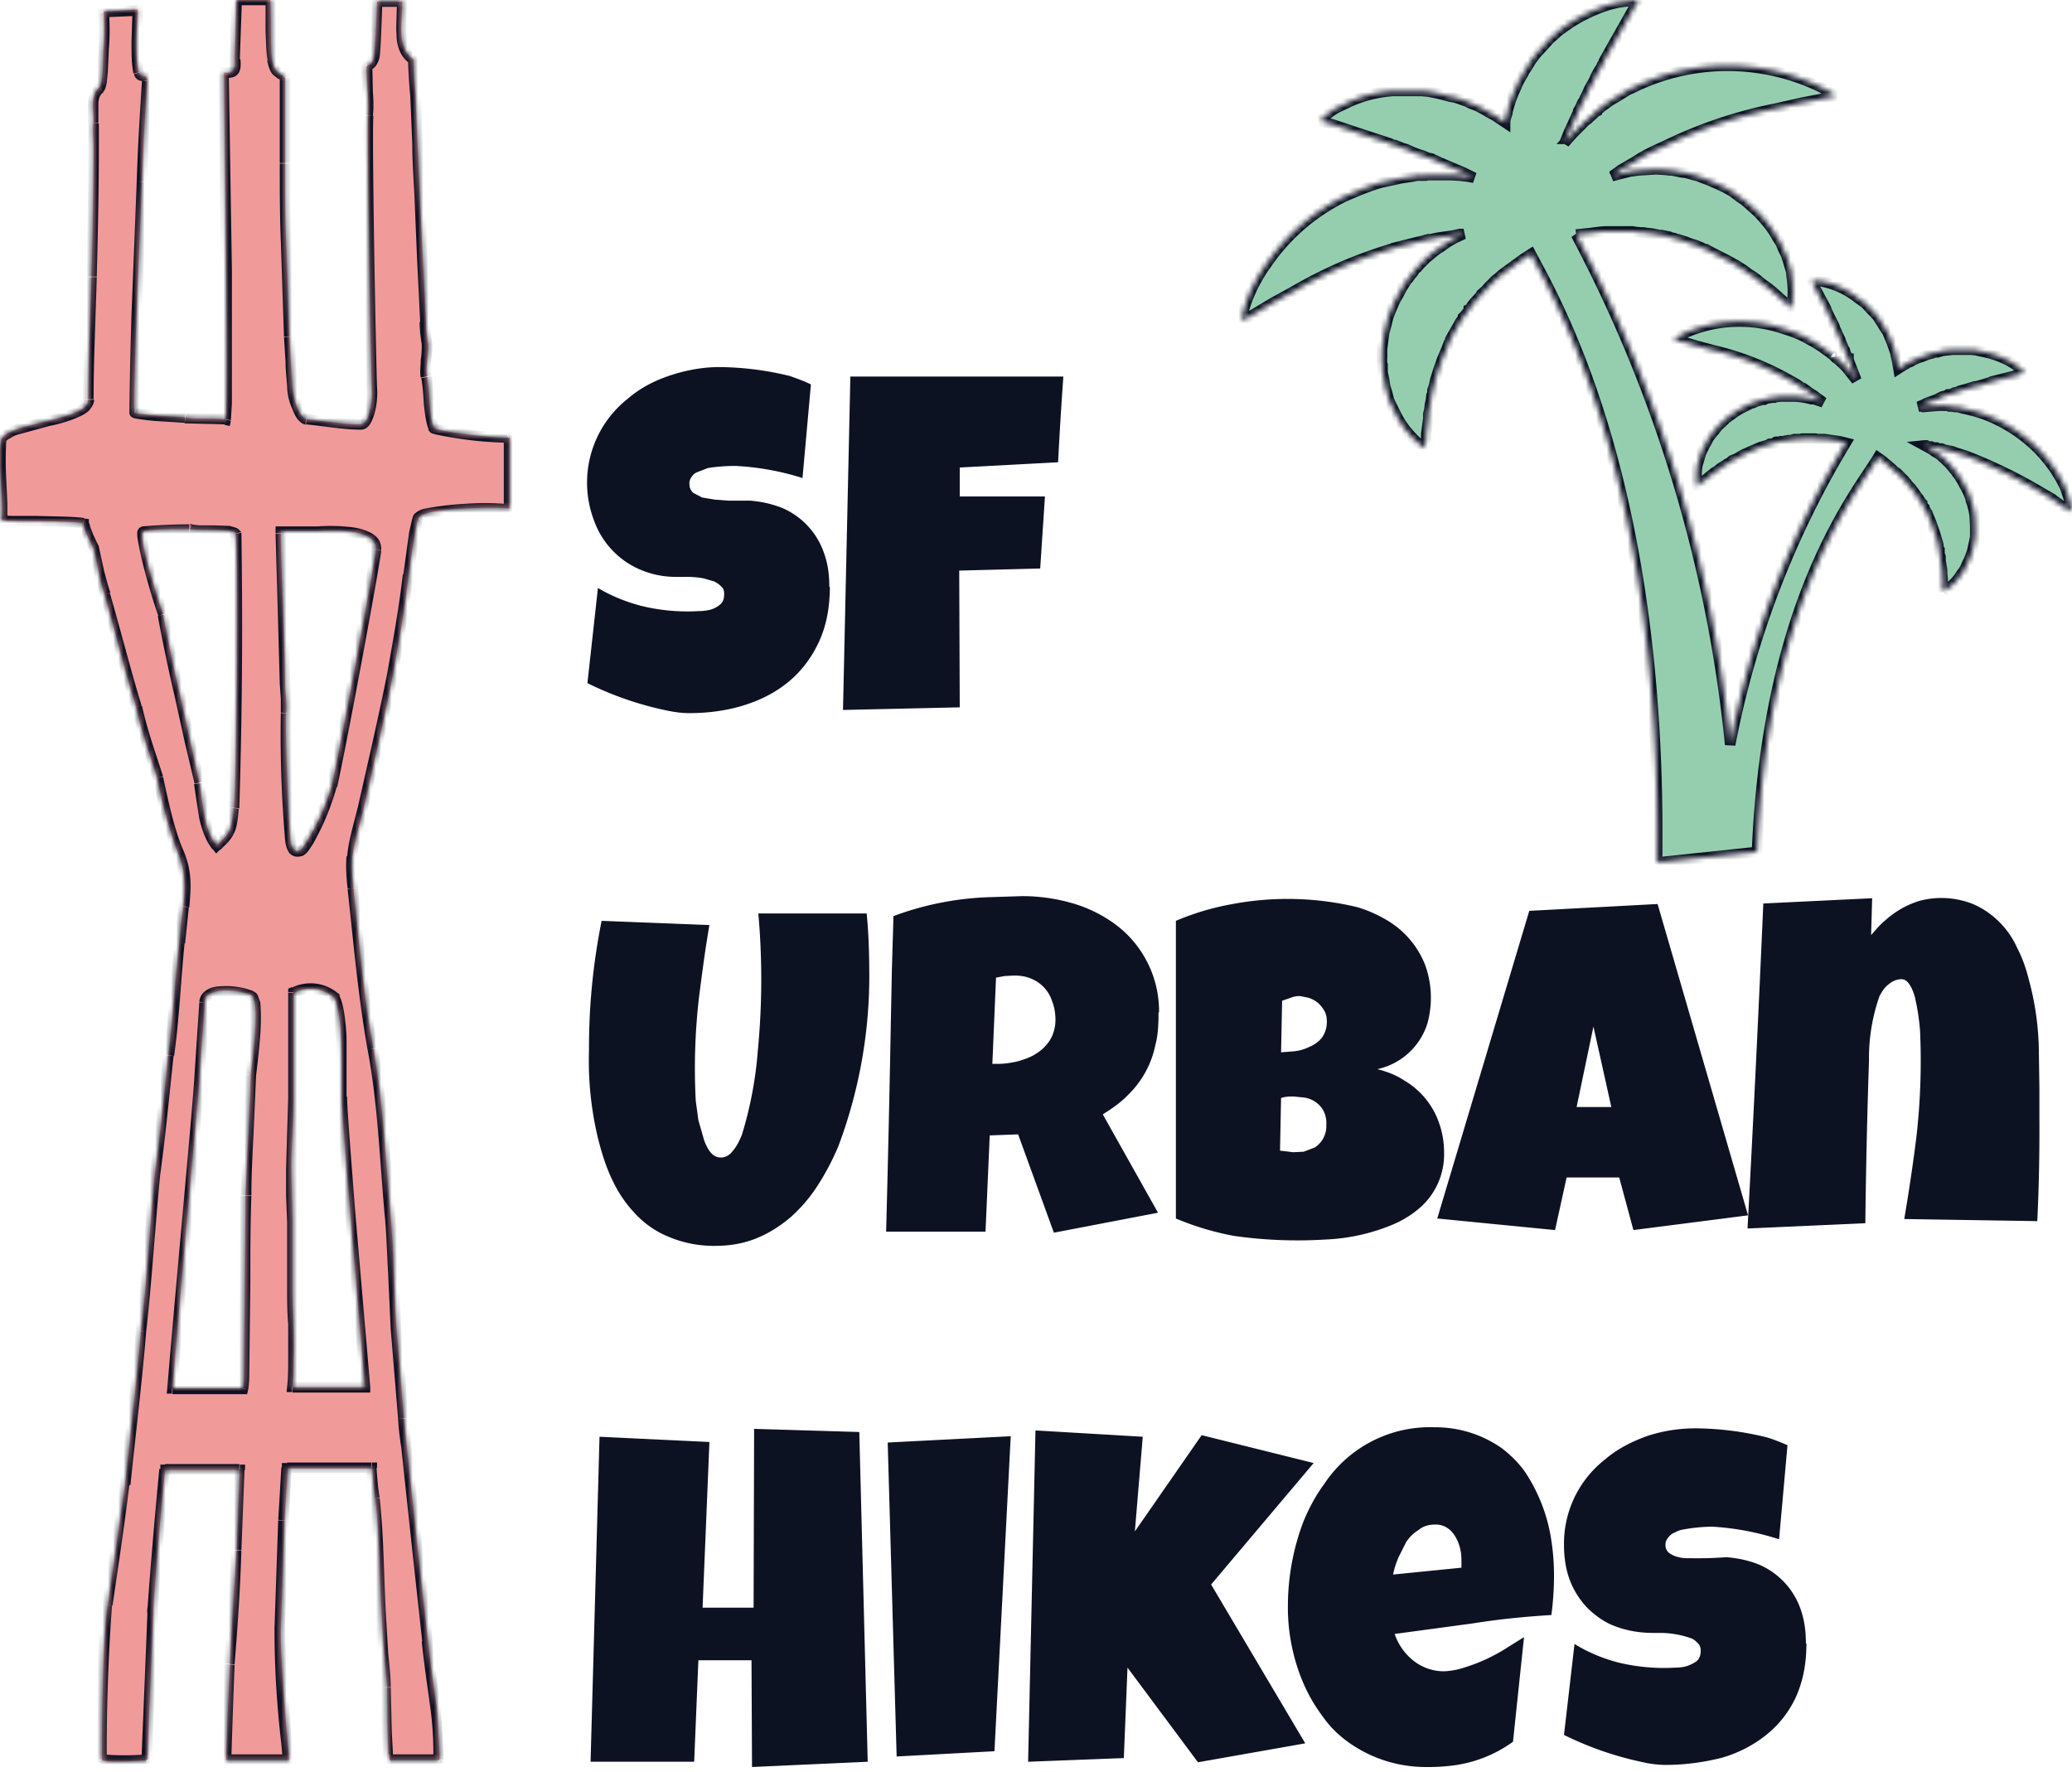
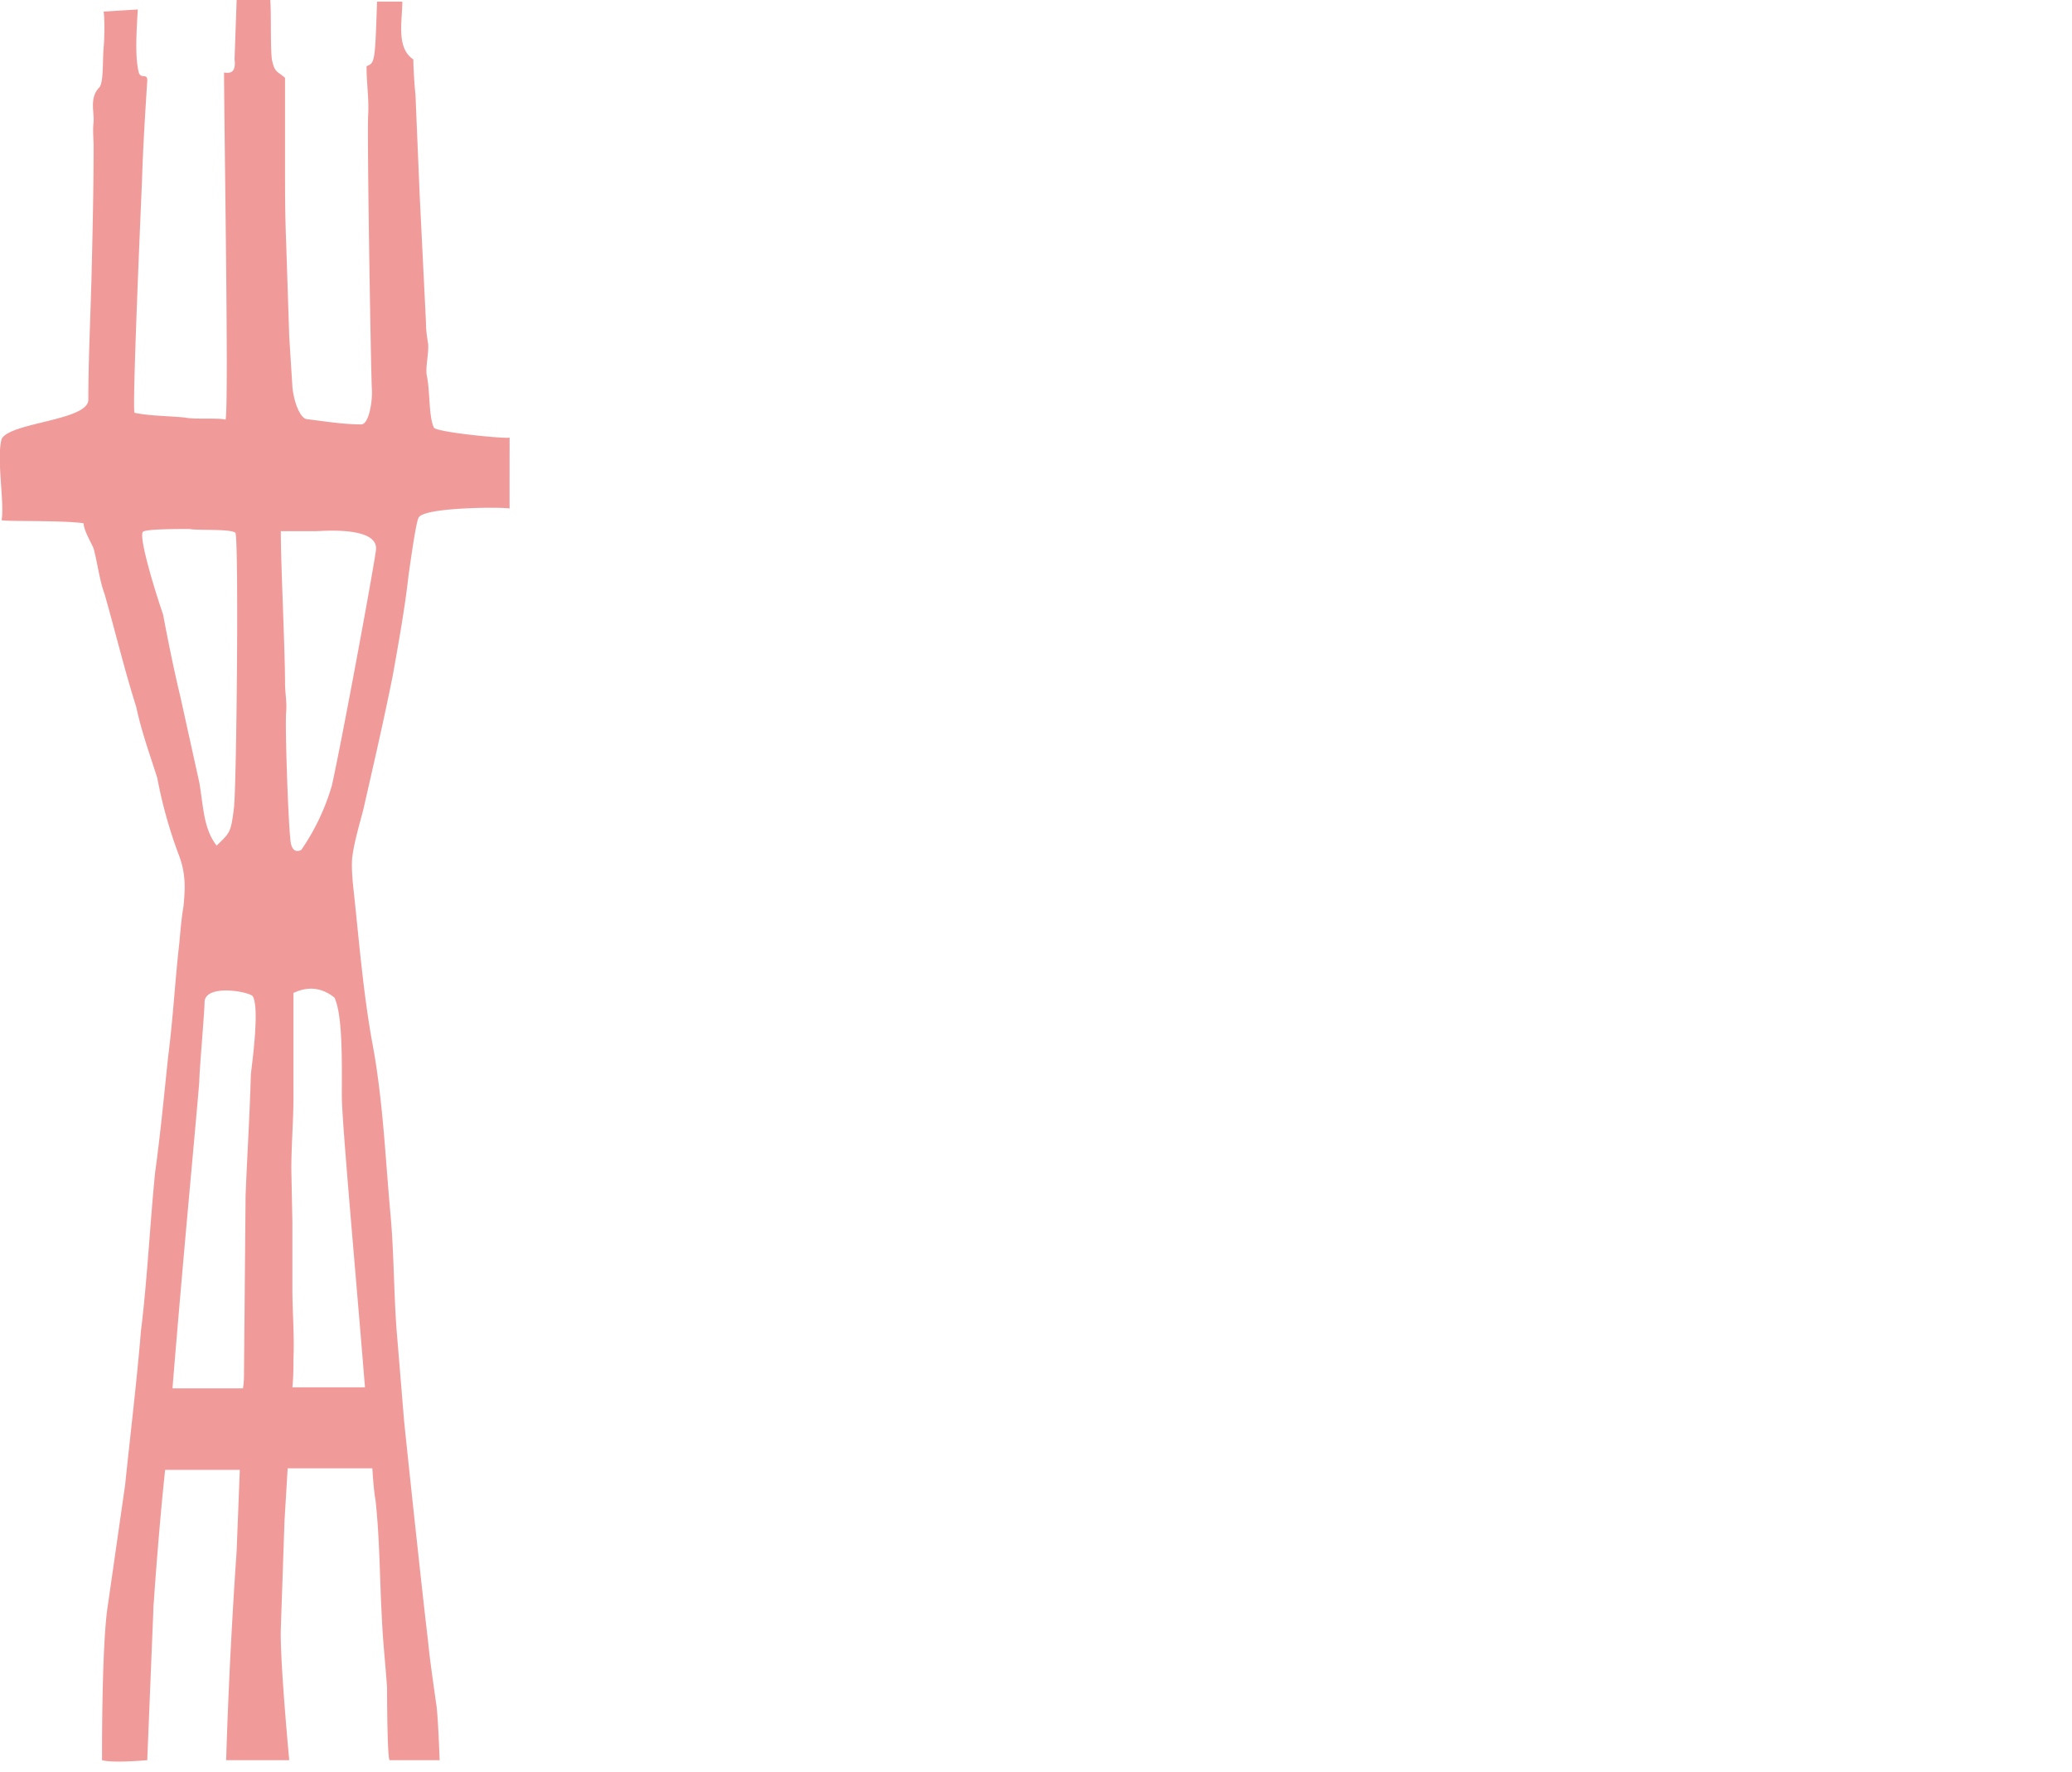
<svg xmlns="http://www.w3.org/2000/svg" width="394" height="337" fill="none">
-   <path d="M157.8 111.6c0 4-.7 7.5-2.1 10.5-1.4 3-3.3 5.5-5.7 7.5-2.4 2-5.3 3.5-8.5 4.5s-6.7 1.5-10.4 1.5c-1.5 0-3-.2-4.8-.6a62.6 62.6 0 0 1-14.6-5.1l2-18.1c2.5 1.5 5.2 2.6 8.2 3.4a37 37 0 0 0 11 1 9 9 0 0 0 2.3-.3 5 5 0 0 0 1.8-1c.5-.5.7-1 .7-2 0-.5-.1-1-.5-1.3-.3-.4-.8-.7-1.3-1l-2-.6a17.6 17.6 0 0 0-3.9-.3h-1.4c-2.5 0-4.8-.5-6.9-1.4a16 16 0 0 1-8.7-9.2 20.3 20.3 0 0 1 6.4-23.3c2.3-2 5-3.4 8-4.4 3-1 6.2-1.6 9.4-1.6a57.9 57.9 0 0 1 13.4 1.7c1.4.5 2.8 1 4 1.6l-1.6 17.8a50.5 50.5 0 0 0-12.7-2.3 32.9 32.9 0 0 0-5.3.4l-1.8.7c-.6.2-1 .5-1.3 1a2 2 0 0 0-.4 1.4c0 .6.2 1.1.7 1.6l1.7.9 2.4.4 2.6.2h4.2c2.3.2 4.4.7 6.3 1.5a14.4 14.4 0 0 1 7.7 8.5c.7 1.9 1 4 1 6.4Zm44.4-40a843.6 843.6 0 0 0-1 16.3l-18.7 1v5.5h16.2l-.9 13.7-15.4.4.1 26-22.2.5 1.4-63.4h40.5ZM165.3 186a92 92 0 0 1-5.9 32 48.3 48.3 0 0 1-3.9 7.4 29 29 0 0 1-5.1 6c-2 1.7-4 3-6.4 4-2.4 1-5 1.5-8 1.5a22 22 0 0 1-8.8-1.7c-2.5-1-4.6-2.5-6.4-4.4a24 24 0 0 1-4.4-6.5c-1.2-2.5-2-5.1-2.7-7.9a63.3 63.3 0 0 1-1.7-16.8 122 122 0 0 1 2.4-24.5l20.5.8c-.8 4.6-1.4 9.2-2 13.9a117 117 0 0 0-.6 19.5l.5 3.7 1 3.5c.3 1 .8 2 1.3 2.6.6.7 1.2 1 2 1s1.6-.4 2.2-1.2c.7-.8 1.3-1.9 1.8-3.2a73.3 73.3 0 0 0 3-15.9 140.7 140.7 0 0 0 .1-26.1h20.6c.4 4 .5 8.1.5 12.3Zm55 6.5c0 2.3-.1 4.4-.6 6.2a18.2 18.2 0 0 1-5.1 9.4c-1.3 1.4-3 2.6-4.9 3.8l10.5 18.7-19.8 3.8-6.8-18.7-5.4.2-.8 18.3h-18.9a4770.5 4770.5 0 0 0 .9-40l.2-10 .3-10a57.4 57.4 0 0 1 18.2-3.6l6.3-.2c3.4 0 6.6.5 9.7 1.4a26 26 0 0 1 8.3 4.2 20.6 20.6 0 0 1 8 16.5Zm-19.6 1.4c0-1.2-.2-2.4-.6-3.4a6.9 6.9 0 0 0-4-4.4c-.9-.4-2-.6-3.3-.6l-1.8.1-1.6.3-.7 16.4h1c1.3 0 2.6-.2 3.9-.5 1.3-.4 2.5-.8 3.5-1.5a8 8 0 0 0 2.6-2.6c.6-1 1-2.3 1-3.8Zm73.9 25.3a13.5 13.5 0 0 1-5 10.8 19.6 19.6 0 0 1-5.1 3 37.2 37.2 0 0 1-12.5 2.7 85.6 85.6 0 0 1-17.4-.7 53.7 53.7 0 0 1-11-3.3v-56.6a49.5 49.5 0 0 1 10.8-3.2 56.8 56.8 0 0 1 23.7.6c2 .6 3.8 1.4 5.5 2.4a17.1 17.1 0 0 1 7.4 8.6 18.3 18.3 0 0 1 .4 11.2 12.8 12.8 0 0 1-9.5 8.6c2 .5 3.7 1.2 5.2 2.2a15 15 0 0 1 6.6 8.2c.6 1.7.9 3.6.9 5.5Zm-22.3-25c0-.9-.2-1.6-.6-2.2a5 5 0 0 0-3-2.3l-1.5-.3c-.6 0-1.2.1-1.7.3l-1.7.6-.2 9.8 2.5-.2c1-.1 2-.4 2.8-.8 1-.4 1.8-1 2.4-1.7a5 5 0 0 0 1-3.2Zm-6.3 14.3c-.8 0-1.6 0-2.4.3l-.2 10a95.9 95.9 0 0 1 2.5.3l2-.1 2.1-.8a4.8 4.8 0 0 0 2.2-4.3 5 5 0 0 0-.6-2.8 5 5 0 0 0-3.6-2.4l-2-.2Zm86.4 22.6-21.8 2.8-2.7-10h-10l-2.2 10-22.4-2.2 17.5-58.5 24.4-1.3 17.2 59.2Zm-26-20.6-3.4-15.3-3.2 15.3h6.6Zm81.4 2.1a364 364 0 0 1-.4 19.6l-25.3-.4a359 359 0 0 0 2.3-15.5 127 127 0 0 0 .7-20.4 43.3 43.3 0 0 0-1-6.4c-.3-1-.6-1.7-1-2.3-.4-.6-.9-1-1.5-1-1 0-1.8.4-2.5 1-.7.5-1.2 1.3-1.7 2.2a35.4 35.4 0 0 0-2 12.2 1408 1408 0 0 0-.7 31l-22.4 1a6050 6050 0 0 0 3-61.8l20.7-1-.2 7c.9-1 1.7-2 2.7-2.8a17.2 17.2 0 0 1 6.5-3.7 16.2 16.2 0 0 1 10.4.7 16.4 16.4 0 0 1 8.2 8.3c1 1.9 1.7 4 2.2 6a54 54 0 0 1 1.9 13.8l.1 6.7v5.8ZM165 335l-22 1-.1-20.3h-10.1L132 335h-19.7l1.7-61.8 20.9 1-1.3 31.5h9.7l.1-34 20 .6L165 335Zm27.2-62-3.1 60-18.6 1-1.7-59.7 23.4-1.2Zm57.6 5.2-19.5 23.1 17.9 30.2-20.4 3.6-13.4-18-.7 17.2-18.2.7 1.4-63 20.4 1.2-1.5 18 12.7-18.3 21.3 5.3Zm45.7 21.3a56 56 0 0 1-.5 7.6c-5 .3-10 .8-15 1.6l-14.8 2a11 11 0 0 0 3.6 5.1 9.3 9.3 0 0 0 5.8 2 14 14 0 0 0 3.8-.7 33 33 0 0 0 8.2-3.8l3.2-2-2.1 19.9a24.8 24.8 0 0 1-12.2 4.6 36 36 0 0 1-4.3.2 25.3 25.3 0 0 1-14.5-4.5c-2-1.4-3.7-3-5.1-5-1.5-2-2.7-4-3.7-6.3a36.6 36.6 0 0 1-3-15 45.4 45.4 0 0 1 3-16c1.1-2.6 2.4-5 3.9-7a24.1 24.1 0 0 1 21-10.8 21.9 21.9 0 0 1 12.8 4c1.7 1.3 3.2 2.8 4.4 4.5a32 32 0 0 1 4.9 12.4c.4 2.4.6 4.8.6 7.2Zm-17.6-2.3c0-.9 0-1.7-.2-2.5-.2-1-.5-1.7-.9-2.4s-.9-1.3-1.5-1.7a4 4 0 0 0-2.5-.7c-1.1 0-2.2.3-3 1-1 .6-1.7 1.3-2.4 2.3l-1.5 3c-.5 1.2-.8 2.2-1 3.2l13-1.3v-1Zm65.6 15.3c0 4-.7 7.4-2.1 10.4a19.8 19.8 0 0 1-5.8 7.2 24.2 24.2 0 0 1-8.4 4.2c-3.3.8-6.7 1.3-10.5 1.3-1.4 0-3-.2-4.7-.6a62.6 62.6 0 0 1-14.6-5.1l2-17.3c2.4 1.5 5.2 2.7 8.2 3.5a37 37 0 0 0 11 1c.8 0 1.5-.1 2.2-.3.8-.3 1.4-.6 1.9-1 .5-.5.7-1.1.7-2 0-.5-.2-1-.5-1.3-.4-.4-.8-.8-1.4-1a17.8 17.8 0 0 0-5.8-1h-1.4c-2.5 0-4.8-.4-7-1.2-2-.7-3.7-1.9-5.2-3.3a15.5 15.5 0 0 1-3.5-5.3c-.8-2-1.2-4.4-1.2-6.9a20.3 20.3 0 0 1 7.7-16.2c2.3-2 5-3.4 8-4.5 3-1 6.1-1.5 9.4-1.5a58 58 0 0 1 13.4 1.7c1.4.4 2.8 1 4 1.5l-1.6 17.9a50.4 50.4 0 0 0-12.7-2.4 31.8 31.8 0 0 0-5.3.5c-.7.1-1.3.3-1.8.6-.6.2-1 .6-1.3 1a2 2 0 0 0-.5 1.4c0 .7.3 1.2.7 1.5a5 5 0 0 0 1.8.8c.7.2 1.5.2 2.4.2a73.4 73.4 0 0 0 6.7-.2c2.4.2 4.5.7 6.4 1.5a14.4 14.4 0 0 1 7.7 8.4c.7 2 1 4.1 1 6.5Z" fill="#0D1223" />
  <mask id="a" fill="#fff">
-     <path d="M15.9 99.5c0 1.3 1.5 3.8 1.9 4.8.8 3 1.1 6 2.1 8.7 2 7 3.8 14.5 6 21.4 1 4.7 2.6 9.1 4 13.5a88 88 0 0 0 4 14.4c1.5 3.8 1.3 6.6 1 10-.4 2.3-.6 4.8-.8 7-.8 7-1.2 14.4-2.1 21.4-.8 7.5-1.5 15-2.5 22.2-1 10-1.5 20.5-2.7 30.2-.8 9.7-2 19.5-3 29.2l-3.3 23c-1.2 7.5-1.1 29.4-1.1 29.4s1.5.6 8.6 0l1.2-29.5c-.4 4.4.4-4.7 0 0 .2-2.8 1-14.4 2.2-25.7h14.2l-.6 15.4a1054.3 1054.3 0 0 0-2 39.8h12s-1.8-19.1-1.6-25l.7-20.5.6-10h16.1c.2 3.1.4 5 .6 6 .8 7.1.8 15 1.2 22.2.2 4.7.7 9.1 1 13.5 0 4.1.1 13.8.5 13.8h9.5s-.3-9-.7-11c-.5-3.7-1.1-7.5-1.5-11.6-1.2-10-4.6-42-4.6-42.4l-1.4-17c-.5-6.8-.5-14.4-1.1-21.3-1-10.7-1.4-21.3-3.3-32-1.9-10-2.7-20.4-3.8-30.5-.2-1.8-.4-4.4-.2-6 .4-3 1.3-5.9 2.1-9 2-8.8 3.9-17 5.6-25.5 1.1-6.2 2.3-12.8 3-19.1 1-7 1.6-10.7 2-11 1.5-1.9 16.3-1.9 17.2-1.6V83.2c-.5.3-14-1-14.4-1.9-1-2.2-.7-6.6-1.3-9.7-.4-1.6.4-4.4.2-6.3-.2-1.2-.4-2.5-.4-4L79.8 37 79 17.9c-.2-1.6-.4-5.3-.4-6.6-3.3-2.2-2.1-7.2-2.1-11h-4.8c-.4 11.6-.4 11.6-2 12.3 0 3.4.5 6.2.3 9.4-.2 4.7.5 46.8.7 51.8.2 2.2-.5 6.9-2 6.9-3.5 0-7-.6-10.4-1-1.4-.3-2.5-3.7-2.7-6.2L55 64l-.6-18.3c-.2-5-.2-9.7-.2-14.7V14.8c-1.5-1.3-2-1-2.5-3.5-.3-2.5-.1-8.2-.3-11.3H45l-.4 11.3c.4 3.1-1.5 2.5-2 2.5.1 16 .9 62.8.3 66-1.3-.4-6 0-7.7-.4-3-.3-6.7-.3-9.6-.9-.5 0 1-34.8 1.4-44 .2-6.6.6-12.8 1-19.1.1-1.6-1.2-.3-1.6-1.6-.8-3.1-.4-8.2-.2-12l-6.5.4c.2 1 .2 5 0 6.9-.2 2.5 0 6.6-.8 7.5-1.9 2-1 4.4-1.1 6.6-.2 1.6 0 3.2 0 4.7 0 8.2-.2 16.7-.4 24.9-.2 7.5-.6 15.7-.6 23.2 0 4-15 4.3-16.5 7.5-1 3.7.6 12.3 0 15.4.2.3 11.7 0 15.6.6Zm53.5 164.3H55.6c.2-2 .2-3.8.2-5.4.2-4.4-.2-9-.2-13.2v-12.8l-.2-10c0-4.8.4-9.2.4-13.6v-20c1-.4 4.2-2 7.8.9 1.6 3.4 1.4 12.5 1.4 18.8 0 4.7 2.7 34.2 4.4 55.3ZM53.4 101h6.8c.8 0 11.7-1 11.3 3.5-.4 3.4-6.5 36.4-8.4 44.9a42.7 42.7 0 0 1-5.8 12.2c-1.1.6-2 0-2.1-2.2-.4-3.4-1-20.7-.8-23.9.2-1.8-.2-3.7-.2-5.6 0-6.3-.8-22.6-.8-28.6v-.3Zm-5.7 103.3c-.2 7.6-.7 15.4-1 23l-.3 33.5c0 1 0 2-.2 3.2H32.8c2-24.8 4.7-53 5.1-58.4 0-2 1-13.2 1-15.1.2-3.5 8.8-1.9 9.2-1 1.2 2.3 0 11.4-.4 14.8ZM27.2 101.1c.8-.6 9-.5 9-.5 1 .3 8.3-.1 8.6.8.6 3.2.2 46.8-.3 52.1-.6 5-.8 4.8-3.3 7.3-2.5-3.2-2.5-7.3-3.3-12l-3.6-16.3c-1.2-5-2.3-10.4-3.3-15.7-1-2.8-4.8-14.8-3.8-15.7Z" />
-   </mask>
+     </mask>
  <path d="M15.9 99.5c0 1.3 1.5 3.8 1.9 4.8.8 3 1.1 6 2.1 8.7 2 7 3.8 14.5 6 21.4 1 4.7 2.6 9.1 4 13.5a88 88 0 0 0 4 14.4c1.5 3.8 1.3 6.6 1 10-.4 2.3-.6 4.8-.8 7-.8 7-1.2 14.4-2.1 21.4-.8 7.5-1.5 15-2.5 22.2-1 10-1.5 20.5-2.7 30.2-.8 9.7-2 19.5-3 29.2l-3.3 23c-1.2 7.5-1.1 29.4-1.1 29.4s1.5.6 8.6 0l1.2-29.5c-.4 4.4.4-4.7 0 0 .2-2.8 1-14.4 2.2-25.7h14.2l-.6 15.4a1054.3 1054.3 0 0 0-2 39.8h12s-1.8-19.1-1.6-25l.7-20.5.6-10h16.1c.2 3.1.4 5 .6 6 .8 7.1.8 15 1.2 22.2.2 4.7.7 9.1 1 13.5 0 4.1.1 13.8.5 13.8h9.5s-.3-9-.7-11c-.5-3.7-1.1-7.5-1.5-11.6-1.2-10-4.6-42-4.6-42.4l-1.4-17c-.5-6.8-.5-14.4-1.1-21.3-1-10.7-1.4-21.3-3.3-32-1.9-10-2.7-20.4-3.8-30.5-.2-1.8-.4-4.4-.2-6 .4-3 1.3-5.9 2.1-9 2-8.8 3.9-17 5.6-25.5 1.1-6.2 2.3-12.8 3-19.1 1-7 1.6-10.7 2-11 1.5-1.9 16.3-1.9 17.2-1.6V83.2c-.5.3-14-1-14.4-1.9-1-2.2-.7-6.6-1.3-9.7-.4-1.6.4-4.4.2-6.3-.2-1.2-.4-2.5-.4-4L79.8 37 79 17.9c-.2-1.6-.4-5.3-.4-6.6-3.3-2.2-2.1-7.2-2.1-11h-4.8c-.4 11.6-.4 11.6-2 12.3 0 3.4.5 6.2.3 9.4-.2 4.7.5 46.8.7 51.8.2 2.2-.5 6.9-2 6.9-3.5 0-7-.6-10.4-1-1.4-.3-2.5-3.7-2.7-6.2L55 64l-.6-18.3c-.2-5-.2-9.7-.2-14.7V14.8c-1.5-1.3-2-1-2.5-3.5-.3-2.5-.1-8.2-.3-11.3H45l-.4 11.3c.4 3.1-1.5 2.5-2 2.5.1 16 .9 62.8.3 66-1.3-.4-6 0-7.7-.4-3-.3-6.7-.3-9.6-.9-.5 0 1-34.8 1.4-44 .2-6.6.6-12.8 1-19.1.1-1.6-1.2-.3-1.6-1.6-.8-3.1-.4-8.2-.2-12l-6.5.4c.2 1 .2 5 0 6.9-.2 2.5 0 6.6-.8 7.5-1.9 2-1 4.4-1.1 6.6-.2 1.6 0 3.2 0 4.7 0 8.2-.2 16.7-.4 24.9-.2 7.5-.6 15.7-.6 23.2 0 4-15 4.3-16.5 7.5-1 3.7.6 12.3 0 15.4.2.3 11.7 0 15.6.6Zm53.5 164.3H55.6c.2-2 .2-3.8.2-5.4.2-4.4-.2-9-.2-13.2v-12.8l-.2-10c0-4.8.4-9.2.4-13.6v-20c1-.4 4.2-2 7.8.9 1.6 3.4 1.4 12.5 1.4 18.8 0 4.7 2.7 34.2 4.4 55.3ZM53.4 101h6.8c.8 0 11.7-1 11.3 3.5-.4 3.4-6.5 36.4-8.4 44.9a42.7 42.7 0 0 1-5.8 12.2c-1.1.6-2 0-2.1-2.2-.4-3.4-1-20.7-.8-23.9.2-1.8-.2-3.7-.2-5.6 0-6.3-.8-22.6-.8-28.6v-.3Zm-5.7 103.3c-.2 7.6-.7 15.4-1 23l-.3 33.5c0 1 0 2-.2 3.2H32.8c2-24.8 4.7-53 5.1-58.4 0-2 1-13.2 1-15.1.2-3.5 8.8-1.9 9.2-1 1.2 2.3 0 11.4-.4 14.8ZM27.2 101.1c.8-.6 9-.5 9-.5 1 .3 8.3-.1 8.6.8.6 3.2.2 46.8-.3 52.1-.6 5-.8 4.8-3.3 7.3-2.5-3.2-2.5-7.3-3.3-12l-3.6-16.3c-1.2-5-2.3-10.4-3.3-15.7-1-2.8-4.8-14.8-3.8-15.7Z" fill="#E75757" fill-opacity=".6" />
-   <path d="M15.9 99.5h1v-.8l-.9-.1-.1 1Zm1.9 4.8 1-.3v-.1l-1 .4Zm2.1 8.7 1-.2-1 .2Zm6 21.4 1-.2-.1-.1-1 .3Zm4 13.5 1-.2-1 .2Zm4 14.4 1-.3-1 .3Zm1 10 1 .3v-.1l-1-.1Zm-.8 7 1 .1-1-.1ZM32 200.7l-1-.2 1 .2Zm-2.5 22.2h-1 1Zm-2.7 30.2-1-.1h1Zm-3 29.2 1 .1-1-.1Zm-3.3 23h1-1Zm-1.1 29.4h-1v.7l.6.3.4-1Zm8.6 0v1h.9v-.9h-1Zm3.4-55.2v-1h-.9v.9h1Zm14.2 0h1v-1h-1v1Zm-.6 15.4h-1 1Zm-1.3 21.6h-1 1Zm-.7 18.2h-1v1h1v-1Zm11.9 0v1h1v-1h-1Zm-1.6-25h1-1Zm.7-20.5h-1 1Zm.6-10v-1h-1v.9h1Zm16.1 0 1-.1v-1h-1v1Zm.6 6 1-.2-1 .1Zm1.2 22.2h1-1Zm1 13.5h1-1Zm10 13.8v1h1v-1h-1Zm-.7-11-1 .2 1-.2Zm-1.5-11.6h1-1Zm-4.6-42.4h1-1Zm-1.4-17h1-1Zm-1.1-21.3h1-1Zm-3.3-32 1-.2-1 .2Zm-3.8-30.5-1 .1h1Zm-.2-6 1 .2-1-.1Zm2.1-9 1 .2-1-.2Zm5.6-25.5 1 .2-1-.2Zm3-19.1-1-.2 1 .2Zm2-11 .6.8V99h.1l-.7-.7Zm17.2-1.6-.3 1 1.3.4v-1.4h-1Zm0-13.5h1v-1.7l-1.4.8.4 1Zm-14.4-1.9 1-.4-1 .4Zm-1.3-9.7 1-.2-1 .2Zm.2-6.3h1v-.1l-1 .1Zm-.4-4h1v-.1h-1ZM79.8 37l1-.1h-1ZM79 17.9h1v-.1h-1Zm-.4-6.6h1v-.5l-.4-.3-.6.8ZM76.5.3h1v-1h-1v1Zm-4.8 0v-1h-1v1h1Zm-2 12.3-.3-1-.6.3v.7h1ZM70 22h-1 1Zm.7 51.8h-1 1Zm-12.4 6-.3 1h.1l.2-1Zm-2.7-6.3h-1 1ZM55 64h-1 1Zm-.6-18.3h1-1Zm-.2-31h1v-.5L55 14l-.7.8Zm-2.5-3.5 1-.1-1 .1ZM51.4 0h1l-.1-1h-1v1ZM45 0v-1h-1v1h1Zm-.4 11.3h-1v.1l1-.1Zm-2 2.5v-1h-1v1h1Zm.3 66-.2 1 1 .2.2-1-1-.2Zm-7.7-.4.2-1-.2 1Zm-9.6-.9.3-1h-.3v1Zm1.4-44h1-1Zm1-19.1-1-.1h1Zm-1.6-1.6-1 .3 1-.3Zm-.2-12 1 .1V1h-1v1Zm-6.5.4v-1h-1.2l.2 1.2 1-.2Zm0 6.9-1-.1 1 .1Zm-.8 7.5.7.8.1-.1-.8-.7Zm-1.1 6.6 1 .2-1-.2Zm-.4 29.6h1-1ZM.4 83.5l-1-.5v.2l1 .3Zm0 15.4-1-.2-.1.4.2.3.8-.5Zm69 164.9v1h1v-1.1h-1Zm-13.8 0-1-.1-.1 1h1v-1Zm.2-5.4h-1 1Zm0-69.7-.3-1-.7.3v.7h1Zm7.8 1 1-.4-.1-.3-.2-.1-.7.8Zm1.4 18.8h1-1ZM53.4 101.1v-1h-1v1h1Zm18.1 3.5h1-1Zm-8.4 44.9 1 .2-1-.2Zm-5.8 12.2-.5-.9.5.9Zm-2.1-2.2h1v-.1l-1 .1Zm-.8-23.9h-1 1Zm-.2-5.6h1-1Zm-6.5 74.4-1-.1 1 .1Zm-1 23h-1 1Zm-.3 33.5h-1 1Zm-.2 3.2v1h.8l.2-.9-1-.1Zm-13.4 0-1-.1-.1 1h1v-1Zm5.1-58.4h1-1Zm1-15.1h-1 1Zm9.2-1-1 .4h.1v.1l.9-.4Zm-21-88.5-.5-.8h-.1l.7.8Zm9-.5.3-1h-.2v1Zm8.7.8 1-.2v-.2l-1 .4Zm-.3 52.1 1 .2-1-.2Zm-3.3 7.3-.8.6.7.9.8-.8-.7-.7Zm-3.3-12 1-.1-1 .1Zm-3.6-16.3 1-.2-1 .2ZM31 116.8l1-.2v-.1l-1 .3ZM15 99.5l.3 1.5c.1.5.4 1 .6 1.4l.6 1.3.5 1 1.8-.8a15 15 0 0 0-.5-1l-.6-1.3-.5-1.3-.2-.8h-2Zm2 5 .9 4.5 1.1 4.4 2-.7c-.5-1.3-.8-2.7-1.2-4.1l-1-4.6-1.9.5Zm2 8.8c2 6.9 3.9 14.5 6 21.4l1.9-.6c-2.1-6.9-4-14.4-6-21.3l-1.9.5Zm6 21.3c1.1 4.8 2.7 9.2 4 13.6l2-.6c-1.4-4.4-3-8.8-4-13.4l-2 .4Zm4 13.5c1.1 5 2.3 10.4 4 14.6l2-.7c-1.8-4-2.9-9.3-4-14.3l-2 .4Zm4 14.6c1.5 3.5 1.3 6.2 1 9.6l2 .2c.3-3.5.6-6.5-1-10.5l-2 .7Zm1 9.5c-.4 2.3-.6 4.8-.8 7l2 .2.7-6.8-2-.4Zm-.8 7c-.8 7-1.1 14.4-2.1 21.3l2 .3c1-7 1.3-14.6 2-21.4l-1.9-.2ZM31 200.6c-.8 7.5-1.5 15-2.5 22.2l2 .3c1-7.3 1.7-14.8 2.5-22.3l-2-.2Zm-2.5 22.3c-1 10-1.5 20.3-2.7 30l2 .3c1.1-9.7 1.7-20.2 2.7-30.2l-2-.2ZM25.8 253c-.8 9.7-2 19.4-3 29.2l2 .2c1-9.7 2.2-19.5 3-29.2l-2-.2Zm-3 29.2L19.4 305l2 .3c1.1-7.6 2.3-15.4 3.2-23l-2-.2ZM19.4 305c-.6 3.8-.9 11.3-1 17.7a600.9 600.9 0 0 0-.1 11.7v.2h2v-.2a374 374 0 0 1 1-29.1l-2-.3Zm-.1 29.6-.4 1h.2l.3.1 1.5.2c1.3 0 3.5 0 7-.3l-.1-2a49.4 49.4 0 0 1-8.2 0v.1l-.3 1Zm9.6.1.6-14.7.6-14.8-2-.2-.6 15-.6 14.5 2 .2Zm1.2-29.5a434.6 434.6 0 0 0 .1-1.4 1.2 1.2 0 0 0 0-.2l-.4-.7c-.7-.2-1.4.3-1.5.5a1.8 1.8 0 0 0 0 .2v.2a399 399 0 0 0-.3 2.2v.4a1.7 1.7 0 0 0 0 .3c.1.2.9.7 1.6.6l.4-.6v-.2a24 24 0 0 0 .1-1.2l-2-.2a339.4 339.4 0 0 1 0 1.2 1.6 1.6 0 0 1 0-.1l.3-.6c.8-.1 1.5.4 1.6.6a1.8 1.8 0 0 1 0 .3v-.2a182 182 0 0 1 .2-2.3 2 2 0 0 1 0 .2c0 .1-.8.6-1.5.5l-.5-.7a1.9 1.9 0 0 1 0-.2v1.3l2 .2Zm0 0c.2-2.8 1-14.4 2.2-25.7l-2-.2c-1.1 11.3-2 23-2.2 25.8h2Zm1.2-24.8h14.2v-2H31.4v2Zm13.2-1a9073.3 9073.3 0 0 0-.6 15.3h2l.3-7.6.3-7.7h-2Zm-.6 15.3c-.2 7-.7 14.4-1.3 21.6l2 .2c.6-7.2 1.1-14.8 1.3-21.7h-2Zm-1.3 21.6A424.7 424.7 0 0 0 42 334v.7h2v-.6a2782.3 2782.3 0 0 1 .6-17.5l-2-.2Zm.3 19.3H55v-2H43v2Zm11.9-1h1v-.3a420.1 420.1 0 0 1-1.6-24.8h-2a182.7 182.7 0 0 0 1.3 22.1l.2 2.3v.8H55Zm-.6-25 .7-20.4-2-.1-.7 20.4h2Zm.7-20.4.3-5 .3-5-2-.2a1608.7 1608.7 0 0 1-.6 10l2 .2Zm-.4-9.1h16.1v-2h-16v2Zm15.1-1c.2 3.2.4 5.1.6 6.1l2-.4a52 52 0 0 1-.6-5.8l-2 .1Zm.6 6c.8 7.2.8 15 1.2 22.3l2-.1c-.4-7.2-.4-15.1-1.2-22.4l-2 .2Zm1.2 22.3c0 2.3.3 4.6.4 6.9l.5 6.6 2-.1c0-2.2-.3-4.5-.5-6.7l-.4-6.8h-2Zm1 13.4a294.4 294.4 0 0 0 .5 14l.1.3c0 .1.3.5.9.5v-2c.5 0 .8.4.8.5v.1-1.1l-.2-3.8-.2-8.4h-2Zm1.5 14.8h9.5v-2H74v2Zm9.5-1h1v-.4a336.9 336.9 0 0 0-.7-10.8l-2 .4a65.6 65.6 0 0 1 .7 10.8h1Zm.3-11.1c-.6-3.8-1.1-7.5-1.5-11.6l-2 .2c.4 4.1 1 8 1.5 11.7l2-.3ZM82.3 312a5319 5319 0 0 1-4.6-42.2c0-.1 0-.1 0 0h-2v.1a50.6 50.6 0 0 0 .6 5.3 8294 8294 0 0 0 4 37l2-.2Zm-4.6-42.3-.7-8.5a505 505 0 0 1-.7-8.5l-2 .1.7 8.5.7 8.5 2-.1Zm-1.4-17-.5-10.6c-.2-3.6-.3-7.3-.6-10.8l-2 .2c.3 3.4.4 7 .6 10.6l.5 10.8 2-.2Zm-1.1-21.4c-1-10.6-1.4-21.3-3.3-32l-2 .3c2 10.6 2.3 21.2 3.3 32l2-.3Zm-3.3-32c-1.9-10-2.7-20.4-3.8-30.5l-2 .3c1.1 10 2 20.4 3.8 30.5l2-.4Zm-3.8-30.5a31 31 0 0 1-.2-5.7l-2-.3c-.2 1.8 0 4.4.2 6.2l2-.2Zm-.2-5.7c.4-3 1.3-5.7 2-9l-1.9-.5c-.7 3-1.7 6-2 9.3l1.9.2Zm2-9c2-8.8 4-17 5.7-25.5l-2-.4c-1.7 8.5-3.6 16.6-5.6 25.5l2 .4Zm5.7-25.5c1.1-6.3 2.3-12.9 3-19.2l-2-.2c-.7 6.2-1.9 12.8-3 19l2 .4Zm3-19.2A307.8 307.8 0 0 1 80.4 99l-.2.2-1.3-1.6-.3.4-.1.3-.2.7-.5 2.2-1.1 8 2 .3ZM80.3 99l.7-.3 2-.4a53.2 53.2 0 0 1 11-.6 46 46 0 0 1 2.4 0h.1l.6-1.8-.5-.1h-.7a47.9 47.9 0 0 0-7.5 0 55.2 55.2 0 0 0-8 1c-.6.2-1.2.5-1.6 1l1.5 1.2Zm17.5-2.2V83.2h-2v13.5h2Zm-1.4-14.4h.1-.4l-1.6-.1A108.3 108.3 0 0 1 83 80.6l.3.3-1.9.8.4.5.3.2.7.2a73.8 73.8 0 0 0 14 1.6l.4-.1-1-1.8Zm-13-1.4c-.4-.9-.6-2.4-.8-4.2-.1-1.7-.2-3.7-.5-5.3l-2 .4c.3 1.5.4 3.3.5 5 .2 1.8.4 3.6 1 5l1.8-.9ZM82 71.4a9 9 0 0 1 0-2.7c.1-1.1.3-2.4.2-3.5l-2 .2c0 .8 0 1.9-.2 3 0 1.2-.2 2.4 0 3.4l2-.4Zm.2-6.2c-.2-1.3-.4-2.5-.4-4h-2c0 1.7.2 3 .4 4.3l2-.3Zm-.4-4L81.3 49l-.5-12-2 .1.5 12 .6 12.2 2-.1Zm-1-24.2-.4-9.7-.4-9.5-2 .1.4 9.5c0 3 .2 6 .4 9.7l2-.1ZM80 17.8c-.2-1.6-.4-5.3-.4-6.5h-2c0 1.3.2 5.1.4 6.7l2-.2Zm-.8-7.3c-1.3-.9-1.8-2.3-1.9-4.2v-3l.2-3h-2l-.1 3c0 1-.1 2 0 3.2 0 2 .6 4.3 2.6 5.6l1.2-1.6ZM76.5-.7h-4.8v2h4.8v-2Zm-5.8 1a118.7 118.7 0 0 1-.8 11c0 .1 0 .2-.5.3l.8 1.9c.3-.2.8-.4 1.2-.9a4 4 0 0 0 .8-1.9c.2-1.6.3-4.6.5-10.4h-2Zm-2 12.3.2 4.8c.1 1.6.2 3 0 4.5l2 .1c.2-1.6.1-3.1 0-4.7l-.1-4.7h-2Zm.3 9.3c-.2 4.8.5 46.9.7 52l2-.2c-.2-5-1-47-.7-51.7h-2Zm.7 52c.1 1 0 2.6-.3 4l-.6 1.5-.2.3v2c1 0 1.6-.7 1.9-1.3a8 8 0 0 0 .8-2.1c.4-1.5.5-3.4.4-4.6l-2 .2Zm-1 5.8c-3.5 0-6.8-.6-10.3-1l-.2 2c3.3.3 7 1 10.4 1v-2Zm-10.2-1-.4-.3a6 6 0 0 1-.7-1.3c-.4-1.2-.7-2.5-.8-3.7l-2 .1c0 1.4.4 3 1 4.3a8 8 0 0 0 .9 1.8c.4.5.9 1 1.5 1.1l.5-2Zm-2-5.3-.2-4.7L56 64l-2 .1.3 4.7c0 1.6.2 3.2.3 4.7h2ZM56 64l-.3-9c0-3.1-.2-6.2-.3-9.2h-2l.3 9.2.3 9h2Zm-.6-18.2c-.2-5-.2-9.7-.2-14.7h-2c0 5 0 9.7.2 14.8l2-.1Zm-.2-14.7V14.8h-2V31h2ZM55 14l-1-.8-.6-.4c-.2-.2-.4-.4-.6-1.6l-2 .3c.3 1.3.5 2 1.1 2.7l.9.7 1 .6L55 14Zm-2.2-2.8-.2-5.3-.1-6-2 .2v5.8c.1 2.1.1 4.2.4 5.6l2-.3ZM51.4-1H45v2h6.4v-2ZM44 0l-.2 5.6c0 1.8 0 3.5-.2 5.7h2l.2-5.6L46 0h-2Zm-.3 11.4v1.3l-.2.1h-1v2h.7c.3 0 .8 0 1.3-.2s.9-.6 1.1-1.2c.2-.6.2-1.4.1-2.2l-2 .2Zm-2.2 2.4.5 37.8a1769.2 1769.2 0 0 1 0 28l1.9.3.2-3.2V51.6l-.6-37.8h-2Zm1.6 65-1.7-.2h-2.2l-3.8-.1-.3 2 4.1.1a75.2 75.2 0 0 1 3.5.1l.4-2Zm-7.8-.3-4.9-.4c-1.6-.1-3.2-.3-4.5-.6l-.5 2c1.5.3 3.2.5 4.9.6l4.8.3.2-2Zm-9.7-1a1 1 0 0 1 1 .6v.1V73c0-3.5.2-8.1.4-13l1-25.4-2-.1-1 25.4a868.2 868.2 0 0 0-.4 18.7l.1.3.2.3c.2.1.4.3.7.3v-2Zm2.4-43c.2-6.5.6-12.8 1-19l-2-.2c-.4 6.3-.8 12.6-1 19.2h2Zm1-19c0-.4 0-1-.4-1.5s-1-.5-1-.5h-.3s.1.1 0 0l-1.8.6c.1.6.5 1 1 1.2l.8.2c.2 0 0 0-.2-.2s-.1-.4-.1 0l2 .2Zm-1.6-2c-.4-1.4-.5-3.3-.4-5.4l.2-6.2h-2L25 8c0 2.1 0 4.3.4 6l2-.5ZM26.2 1l-6.5.3v2l6.6-.3-.1-2Zm-7.5 1.5.1 1a43.6 43.6 0 0 1-.1 5.6l2 .2a44 44 0 0 0 0-7.2l-2 .4Zm0 6.6-.2 4.4a16.7 16.7 0 0 1-.3 2.4v.2l1.5 1.3c.4-.5.5-1.2.6-1.7l.2-2 .2-4.4-2-.2Zm-.5 7a5.3 5.3 0 0 0-1.5 3.8v3.3l2 .2v-3.5c0-1 .2-1.8 1-2.4L18.2 16ZM16.8 23v5h2v-4.5l-2-.3Zm0 4.8c0 8.2-.2 16.7-.4 24.8h2c.2-8 .4-16.6.4-24.8h-2Zm-.4 24.8c-.2 7.5-.6 15.7-.6 23.3h2c0-7.5.4-15.7.6-23.2h-2ZM15.8 76c0 .2 0 .4-.3.6a5 5 0 0 1-1.5 1c-1.3.5-3.1 1-5 1.5l-5.8 1.5c-.8.3-1.6.6-2.2 1-.6.3-1.3.8-1.6 1.4l1.8.9c0-.1.3-.4.8-.6.4-.3 1-.6 1.9-.8L9.4 81c2-.4 4-1 5.5-1.7a7 7 0 0 0 2-1.2c.5-.6 1-1.3 1-2.1h-2ZM-.6 83.2c-.3 1-.4 2.4-.4 3.8s0 3 .2 4.5l.2 4.2v3l2 .4v-3.4l-.2-4.3a70 70 0 0 1 0-7.7l-1.8-.5Zm0 16.2a1 1 0 0 0 .7.5h.2l.5.1h1.5l4.4.1c3.4 0 7.2.1 9 .4l.3-2c-2-.3-6-.3-9.3-.4H2.3A32.4 32.4 0 0 1 .6 98h.2l.4.4-1.7 1Zm70 163.4H55.6v2h13.8v-2Zm-12.8 1c.2-1.9.2-3.8.2-5.4h-2c0 1.6 0 3.4-.2 5.3l2 .2Zm.2-5.3a91 91 0 0 0 0-6.8l-.2-6.5h-2c0 2.1 0 4.3.2 6.6v6.6h2Zm-.2-13.3v-12.8h-2v12.8h2Zm0-12.8-.1-5-.1-5h-2v5l.2 5h2Zm-.2-10c0-2.4 0-4.7.2-7l.2-6.6h-2l-.2 6.6-.2 7h2Zm.4-13.6v-20h-2v20h2Zm-.7-19.1c.6-.2 1.4-.6 2.7-.7 1.1 0 2.6.2 4.2 1.4l1.3-1.5a8.1 8.1 0 0 0-8.8-1.1l.6 1.9Zm6.6.4c.4.7.6 1.8.8 3.2l.4 4.8v10.4h2V198c0-1.8-.2-3.5-.4-5-.2-1.4-.5-2.8-1-3.7l-1.8.8Zm1.3 18.4c0 2.4.7 11 1.5 21.6l3 33.7 1.9-.1-2.9-33.8c-.8-10.6-1.5-19.1-1.5-21.4h-2ZM53.4 101.1v1h6.8v-2h-6.8v1Zm6.8 1c.5 0 3.3-.2 6 0 1.3.2 2.5.5 3.3 1l.8.6c.2.2.2.4.2.8l2 .1c0-.7-.1-1.4-.5-2-.4-.6-1-1-1.5-1.3-1.2-.6-2.7-1-4.1-1.1a32.2 32.2 0 0 0-6-.1h-.2v2Zm10.3 2.3c-.4 3.4-6.5 36.4-8.4 44.8l2 .5c1.9-8.5 8-41.5 8.4-45l-2-.3Zm-8.4 44.8a47.2 47.2 0 0 1-5.3 11.6l1 1.8.5-.4.4-.5.8-1.2a47.9 47.9 0 0 0 4.5-10.8l-1.9-.5Zm-5.3 11.6-.3.1h.1l-.2-.3-.2-1.2-2 .2c.1 1.1.4 2.2 1 2.8.4.3.8.5 1.3.5s1-.1 1.3-.3l-1-1.8Zm-.6-1.4a238.9 238.9 0 0 1-.8-23.7l-2-.1a238.2 238.2 0 0 0 .8 24l2-.2Zm-.8-23.7v-3l-.2-2.7h-2l.2 2.9v2.6l2 .2Zm-.2-5.7-.4-14.5-.4-14h-2l.4 14.1.4 14.4h2Zm-.8-28.6v-.3h-2v.3h2Zm-7.7 103c0 3.7-.3 7.6-.5 11.4l-.4 11.5h2c0-3.7.2-7.5.4-11.4l.5-11.5h-2Zm-1 23-.1 16.6-.2 17h2l.2-17c0-5.6 0-11.2.2-16.6h-2Zm-.3 33.5c0 1 0 1.9-.2 3l2 .3c.2-1.3.2-2.3.2-3.3h-2Zm.8 2.2H32.8v2h13.4v-2Zm-12.5 1 5.2-58.4-2-.1c-.3 5.3-3 33.6-5.1 58.4l2 .2Zm5.2-58.4.5-7.5.5-7.6h-2l-.5 7.5-.5 7.6h2Zm1-15c0-.4.2-.7.8-1a13.8 13.8 0 0 1 6.5.4l.1.2-.1-.3 1.8-.7a1 1 0 0 0-.5-.6 3 3 0 0 0-.5-.3l-1.2-.4a16 16 0 0 0-3.3-.5c-1.2 0-2.5 0-3.5.4s-2 1.2-2.1 2.6l2 .2Zm7.3-.6.2.8.2 1.5-.1 4.1c-.2 3-.6 6-.8 7.8l2 .2c.2-1.7.6-4.9.8-7.9a42.8 42.8 0 0 0 0-6l-.5-1.4-1.8 1ZM27.8 102s-.1 0 0 0h.2l1-.1a48.7 48.7 0 0 1 6.8-.2h.2v-2a104.7 104.7 0 0 0-9 .4l-.5.3 1.2 1.6Zm8-.3h1l1.1.1h2.9a27 27 0 0 1 3.3.4l-.2-.3 1.9-.8-.6-.6-.5-.2-1-.3-2.9-.1H38a25.8 25.8 0 0 1-1.6-.2l-.5 2Zm8 0a289 289 0 0 1 .2 8.5 1104.6 1104.6 0 0 1-.5 43.3l2 .2a1108.6 1108.6 0 0 0 .4-52.4l-2 .4Zm-.3 51.8a14 14 0 0 1-.8 4.2 4 4 0 0 1-.8 1l-1.4 1.5 1.4 1.4 1.5-1.5c.4-.5.8-1 1-1.5.6-1 .8-2.4 1-4.8l-2-.3Zm-1.5 6.7c-1.1-1.4-1.7-3-2.1-5l-.5-3-.5-3.4-2 .3.5 3.4.5 3.2c.5 2 1.1 4 2.5 5.8L42 160Zm-3-11.5-2-8.2-1.7-8.1-2 .4 1.8 8.2 1.9 8 2-.4Zm-3.7-16.3c-1.2-5-2.3-10.4-3.3-15.7l-2 .4a342 342 0 0 0 3.3 15.7l2-.4ZM32 116.5a180 180 0 0 1-3.8-13.1 10.9 10.9 0 0 1-.2-1.8l-.1.2-1.4-1.4c-.3.3-.4.6-.4.8v.8a60 60 0 0 0 1.4 6.5 116 116 0 0 0 2.6 8.6l1.9-.6Z" fill="#0D1223" mask="url(#a)" />
  <mask id="b" fill="#fff">
-     <path d="M236.2 60.6V60c.2-.2.2-.6.3-1l.4-1.3a29.6 29.6 0 0 1 4-7.6 38.2 38.2 0 0 1 14.7-12.7c2.3-1 4.6-2 7.1-2.7l1.9-.4 1.8-.4 2-.3 1-.2h1.7l.4-.1h4.3l1.8.1 1.7.2 1 .2-2-1-3.8-1.6-.2-.1h-.1l-.6-.3-1.1-.5c-.3 0-.4 0-.5-.2l-.5-.1-.9-.4-1-.3-1-.4-.9-.4-.5-.2-.4-.1-1-.4-.5-.2-.5-.1-1-.4a1032.6 1032.6 0 0 1-10.3-3.4l-1.8-.5-.5-.2h-.2l.2-.2.4-.4.6-.5a11.8 11.8 0 0 1 2-1.4l1.5-.7a23.9 23.9 0 0 1 9.2-2.5h5.3l1.3.1a40.2 40.2 0 0 1 4.3 1l.7.1.7.2 1.1.4.6.2h.1l.3.2.4.2 1.3.5 1.3.7 1.2.7.6.3.6.4 1.5 1c0-.5.2-1.1.4-1.7l.1-.6.2-.7.4-1.3.5-1.3.6-1.3.1-.3.1-.3.1-.1.3-.6.6-1 .3-.6.4-.6.8-1.3c.5-.7 1-1.4 1.7-2.1l.9-1 .9-1 1.9-1.7 1-.7 1-.7A30.3 30.3 0 0 1 306 .9l1.6-.4 1.4-.2 1-.1c.4-.2.7-.2 1-.2h.5v.2l-.3.4-.9 1.6-3 5.3-1.8 3.2-.5.9c0 .3-.3.6-.4.8l-.2.5-.3.4-.5.9-.2.4-.2.5-.5.9-.5.9-.4.9-.4.8-.2.5-.3.4-.5 1.1-.3.5v.1l-.1.3-1.7 3.7-.8 2 .7-.8a38.8 38.8 0 0 1 2.4-2.5c.4-.4.8-.9 1.3-1.2l1.3-1.2.2-.2.2-.1V21l.4-.2.6-.5.4-.3.3-.2.8-.6 1.7-1 1.6-1 1.7-.8a40.8 40.8 0 0 1 37.3 1.3l.5.4.2.1-.9.2-1 .2-1.3.3-3.6.7-4.4 1a86.1 86.1 0 0 0-21 7l-2.6 1.2-1.2.6-.5.3-.4.2-.3.2-1.3.8-1.2.7-1.2.7-1.1.8a5 5 0 0 1-.6.4l1.9-.5.8-.2.8-.2 1.6-.2 3.3-.2 1.7.1.9.1h.5l.4.1h.1l1.4.3h.3l.5.1 1.8.5.5.1.4.2 1.6.6 1.6.7 1.5.7 1.4.8 1.3 1c1 .6 1.7 1.3 2.5 2l1.1 1 1 1.1 1 1.2.8 1.1.7 1.2.7 1.1.5 1.2.5 1 .4 1.2.3 1 .3 1 .1 1a19.3 19.3 0 0 1 0 5.8v.2l-.2-.1-.4-.4-1.5-1.3-1.1-1-1.2-1-.7-.5-.7-.5-.7-.6-.8-.6-.8-.5-.8-.6a12 12 0 0 0-.9-.6l-.8-.5-1.8-1-2-1-1.9-1c-.3 0-.6-.2-1-.4l-1-.4-1-.3-.5-.2-.5-.2-1-.3-.3-.1h-.2l-.5-.2-.4-.1h-.3l-.3-.2-1.4-.3h-.4l-.5-.1-1-.2-1-.1-.6-.1h-.5l-1-.1-.6-.1h-4.7c-1.5 0-2.8.3-4.1.4l-1.9.2a262.4 262.4 0 0 1 29.3 97 174.2 174.2 0 0 1 22-57.4l-1.2-.3-2.8-.4h-1.4l-.4-.1h-2.5l-.4.1h-1.1l-.7.2h-.5l-1 .2h-.4l-.3.1h-.4l-.1.1h-.2c-.2.2-.5.2-.7.3h-.4l-.3.2a6 6 0 0 0-.7.2l-.7.2-.7.3-1.4.6-1.3.6-1.2.7-.7.3c-.2 0-.3.2-.5.4l-.6.3a5 5 0 0 1-.6.4l-.5.3-.5.4-.5.4c-.2 0-.4.2-.5.3l-.9.7-.7.6c-.5.3-.9.6-1.1.9-.2 0-.3.2-.3.2h-.2v-1.8c0-.6 0-1.4.2-2.3l.2-.6.2-.7.2-.7.3-.7.4-.8.4-.7.4-.8.6-.8.6-.7.6-.8.8-.7.7-.7 1.8-1.3 1-.6 1-.5a6 6 0 0 1 1-.5c.4 0 .7-.3 1.1-.4l1.1-.3h.3l.3-.2 1.3-.2h.3l.2-.1 1-.1h2.4a13 13 0 0 1 3.4.5h.5l.6.2 1.2.4-.4-.3-.7-.5-.8-.6-.8-.5-.8-.6-.3-.2h-.2l-.4-.3-.7-.5-1.8-1a54.6 54.6 0 0 0-14-5.4l-3-.8-2.4-.7-1-.2-.6-.2a13 13 0 0 1-.6-.1l.1-.1.4-.3.6-.3.9-.5a26.8 26.8 0 0 1 5.7-1.8 26.5 26.5 0 0 1 13.5 1c1.6.5 3.2 1.1 4.7 2l1.1.6 1.1.7 1.1.8.6.4.2.2.2.1.4.4.2.2h.1s.1.1.1 0l.1.2 1 .9.8.8.8 1 .7.9.4.5-.5-1.3-1-2.6v-.2h-.1l-.2-.5-.3-.7-.1-.4-.2-.3-.2-.5-.3-.7-.2-.6-.3-.6-.2-.4-.1-.3-.3-.6-.1-.3-.1-.3-.3-.6-.3-.6c-.4-.8-.8-1.5-1-2.2l-2-3.7-.5-1.1-.1-.3v-.1h1l.8.1.9.2 1 .3a16 16 0 0 1 5 2.7l.7.5.7.5 1.2 1.3.6.6.6.7 1 1.6.5.8.3.4.2.5.3.7.2.4v.1l.1.2.1.3a9026 9026 0 0 0 .6 1.7l.2 1 .1.4.1.5.2 1.2 1.1-.7.4-.2.4-.3c.3 0 .6-.2.9-.4l.9-.4.9-.3.2-.1.2-.1h.1l.5-.2.8-.2.5-.2h.5l1-.3 1.9-.2h3.6l.9.1.8.2a19 19 0 0 1 5.4 1.8l1 .6.7.5.6.5a5 5 0 0 1 .6.6v.1l-.4.1-1.2.4-4 1a82 82 0 0 1-3.2 1l-.7.1-.3.1-.3.1-.7.2-.3.1-.4.1-.7.2-.7.3c-.2 0-.4 0-.6.2l-.7.2h-.3l-.3.2-.8.2-.4.2v.1l-2.7 1c-.4.3-.9.4-1.3.6h.6l1.2-.1h1.3a15.2 15.2 0 0 1 2.5 0h.2l.1.1h.3l.6.1h.6l.7.2 1.3.3 1.2.3 1.3.4a28.5 28.5 0 0 1 8.7 4.9 26.7 26.7 0 0 1 7.2 9.2l.8 2.4.3 1 .1.6v.5l.1.1s-.2 0-.5-.3l-.6-.3-.8-.5-2-1.4-2.7-1.6a94.7 94.7 0 0 0-13.5-6.5l-1.9-.6-.8-.3-.5-.1h-.3l-.2-.1c-.4 0-.7-.2-1-.3-.3 0-.7 0-1-.2-.3 0-.6 0-1-.2-.3 0-.6 0-.9-.2a2 2 0 0 0-.4 0l1.1.6.5.3.4.3 1 .6 1.6 1.5.8.9.3.4.2.2.2.3.6.8.1.2.2.3.3.5.3.6.3.5.5 1 .4 1c0 .4.2.8.3 1.1l.3 1.1.2 1.1.1 2.1v2l-.2 1-.2.9-.2.9-.3.8-.3.8-.4.8-.3.7-.4.7-.4.5-.4.6c-.5.7-1 1.2-1.5 1.6a3 3 0 0 1-.6.5l-.6.4-.3.2v.1-.1l-.1-.4V110l-.1-1v-.6l-.1-.6-.1-.6-.1-.6v-.7l-.2-.6v-.7c-.2-.2-.2-.4-.2-.6 0-.5-.2-1-.3-1.4l-.4-1.3-.5-1.4-.2-.6-.3-.7-.3-.7-.1-.3-.2-.3-.4-.7v-.1l-.1-.1-.2-.3-.1-.3v-.1l-.2-.2-.5-.8-.2-.2-.2-.3-.4-.6-.4-.5-.2-.3-.3-.3-.5-.5c0-.1 0-.2-.2-.3l-.2-.3-.5-.5-.3-.3-.2-.2-.5-.5-.6-.4c-.6-.7-1.4-1.2-2-1.8l-1-.7c-3.8 6.4-21 26.6-23 75l-19 2c1-71.9-18.9-106.1-24-115.7l-1.4.9-3.3 2.4-.8.6-.8.7-.4.3-.2.2-.2.2-.7.7-.4.4-.3.4-.8.7c0 .2-.2.3-.3.4l-.3.4a13.9 13.9 0 0 0-1.4 1.6l-.3.5-.2.1v.2l-.8 1-.3.3v.2l-.3.4-.3.4-.1.2-.1.2-.6 1-.2.4-.3.5-.5.9c0 .3-.3.6-.4 1l-.4 1-.8 1.9-.7 2-.6 1.9-.2 1-.3.9c0 .3 0 .6-.2 1l-.1.9-.2.9-.1.9-.2.8v.9l-.2 1.5-.2 1.4c0 .8 0 1.5-.2 2v.7l-.2-.1-.5-.3-.7-.6a20.7 20.7 0 0 1-3-3.4l-.5-.8-.5-.9-.5-1-.5-1a11 11 0 0 1-.5-1.1l-.3-1.2-.4-1.3-.2-1.3-.3-1.4v-1.4c-.2-.5-.1-1-.1-1.5v-1.5l.4-3.1.4-1.5.4-1.6.6-1.5.7-1.6.8-1.4.2-.4.2-.4.5-.8.5-.8.3-.3.2-.3.8-1 .1-.2.2-.3.4-.3.5-.6 1.2-1.2c.9-.7 1.7-1.5 2.6-2l1.4-1 .7-.4.7-.4 1.7-.8h-.7l-1.4.3-1.4.2-1.4.2-1.4.3h-.4l-.4.1-.7.2-1.3.3-2.8.7a85.5 85.5 0 0 0-20.4 8.6l-4 2.2-3 1.8-1.2.7-1 .5-.7.4v-.3Z" />
-   </mask>
+     </mask>
  <path d="M236.2 60.6V60c.2-.2.2-.6.3-1l.4-1.3a29.6 29.6 0 0 1 4-7.6 38.2 38.2 0 0 1 14.7-12.7c2.3-1 4.6-2 7.1-2.7l1.9-.4 1.8-.4 2-.3 1-.2h1.7l.4-.1h4.3l1.8.1 1.7.2 1 .2-2-1-3.8-1.6-.2-.1h-.1l-.6-.3-1.1-.5c-.3 0-.4 0-.5-.2l-.5-.1-.9-.4-1-.3-1-.4-.9-.4-.5-.2-.4-.1-1-.4-.5-.2-.5-.1-1-.4a1032.6 1032.6 0 0 1-10.3-3.4l-1.8-.5-.5-.2h-.2l.2-.2.4-.4.6-.5a11.8 11.8 0 0 1 2-1.4l1.5-.7a23.9 23.9 0 0 1 9.2-2.5h5.3l1.3.1a40.2 40.2 0 0 1 4.3 1l.7.1.7.2 1.1.4.6.2h.1l.3.2.4.2 1.3.5 1.3.7 1.2.7.6.3.6.4 1.5 1c0-.5.2-1.1.4-1.7l.1-.6.2-.7.4-1.3.5-1.3.6-1.3.1-.3.1-.3.1-.1.3-.6.6-1 .3-.6.4-.6.8-1.3c.5-.7 1-1.4 1.7-2.1l.9-1 .9-1 1.9-1.7 1-.7 1-.7A30.3 30.3 0 0 1 306 .9l1.6-.4 1.4-.2 1-.1c.4-.2.7-.2 1-.2h.5v.2l-.3.4-.9 1.6-3 5.3-1.8 3.2-.5.9c0 .3-.3.6-.4.8l-.2.5-.3.4-.5.9-.2.4-.2.5-.5.9-.5.9-.4.9-.4.8-.2.5-.3.4-.5 1.1-.3.5v.1l-.1.3-1.7 3.7-.8 2 .7-.8a38.8 38.8 0 0 1 2.4-2.5c.4-.4.8-.9 1.3-1.2l1.3-1.2.2-.2.2-.1V21l.4-.2.6-.5.4-.3.3-.2.8-.6 1.7-1 1.6-1 1.7-.8a40.8 40.8 0 0 1 37.3 1.3l.5.4.2.1-.9.2-1 .2-1.3.3-3.6.7-4.4 1a86.1 86.1 0 0 0-21 7l-2.6 1.2-1.2.6-.5.3-.4.2-.3.2-1.3.8-1.2.7-1.2.7-1.1.8a5 5 0 0 1-.6.4l1.9-.5.8-.2.8-.2 1.6-.2 3.3-.2 1.7.1.9.1h.5l.4.1h.1l1.4.3h.3l.5.1 1.8.5.5.1.4.2 1.6.6 1.6.7 1.5.7 1.4.8 1.3 1c1 .6 1.7 1.3 2.5 2l1.1 1 1 1.1 1 1.2.8 1.1.7 1.2.7 1.1.5 1.2.5 1 .4 1.2.3 1 .3 1 .1 1a19.3 19.3 0 0 1 0 5.8v.2l-.2-.1-.4-.4-1.5-1.3-1.1-1-1.2-1-.7-.5-.7-.5-.7-.6-.8-.6-.8-.5-.8-.6a12 12 0 0 0-.9-.6l-.8-.5-1.8-1-2-1-1.9-1c-.3 0-.6-.2-1-.4l-1-.4-1-.3-.5-.2-.5-.2-1-.3-.3-.1h-.2l-.5-.2-.4-.1h-.3l-.3-.2-1.4-.3h-.4l-.5-.1-1-.2-1-.1-.6-.1h-.5l-1-.1-.6-.1h-4.7c-1.5 0-2.8.3-4.1.4l-1.9.2a262.4 262.4 0 0 1 29.3 97 174.2 174.2 0 0 1 22-57.4l-1.2-.3-2.8-.4h-1.4l-.4-.1h-2.5l-.4.1h-1.1l-.7.2h-.5l-1 .2h-.4l-.3.1h-.4l-.1.1h-.2c-.2.2-.5.2-.7.3h-.4l-.3.2a6 6 0 0 0-.7.2l-.7.2-.7.3-1.4.6-1.3.6-1.2.7-.7.3c-.2 0-.3.2-.5.4l-.6.3a5 5 0 0 1-.6.4l-.5.3-.5.4-.5.4c-.2 0-.4.2-.5.3l-.9.7-.7.6c-.5.3-.9.6-1.1.9-.2 0-.3.2-.3.2h-.2v-1.8c0-.6 0-1.4.2-2.3l.2-.6.2-.7.2-.7.3-.7.4-.8.4-.7.4-.8.6-.8.6-.7.6-.8.8-.7.7-.7 1.8-1.3 1-.6 1-.5a6 6 0 0 1 1-.5c.4 0 .7-.3 1.1-.4l1.1-.3h.3l.3-.2 1.3-.2h.3l.2-.1 1-.1h2.4a13 13 0 0 1 3.4.5h.5l.6.2 1.2.4-.4-.3-.7-.5-.8-.6-.8-.5-.8-.6-.3-.2h-.2l-.4-.3-.7-.5-1.8-1a54.6 54.6 0 0 0-14-5.4l-3-.8-2.4-.7-1-.2-.6-.2a13 13 0 0 1-.6-.1l.1-.1.4-.3.6-.3.9-.5a26.8 26.8 0 0 1 5.7-1.8 26.5 26.5 0 0 1 13.5 1c1.6.5 3.2 1.1 4.7 2l1.1.6 1.1.7 1.1.8.6.4.2.2.2.1.4.4.2.2h.1s.1.1.1 0l.1.2 1 .9.8.8.8 1 .7.9.4.5-.5-1.3-1-2.6v-.2h-.1l-.2-.5-.3-.7-.1-.4-.2-.3-.2-.5-.3-.7-.2-.6-.3-.6-.2-.4-.1-.3-.3-.6-.1-.3-.1-.3-.3-.6-.3-.6c-.4-.8-.8-1.5-1-2.2l-2-3.7-.5-1.1-.1-.3v-.1h1l.8.1.9.2 1 .3a16 16 0 0 1 5 2.7l.7.5.7.5 1.2 1.3.6.6.6.7 1 1.6.5.8.3.4.2.5.3.7.2.4v.1l.1.2.1.3a9026 9026 0 0 0 .6 1.7l.2 1 .1.4.1.5.2 1.2 1.1-.7.4-.2.4-.3c.3 0 .6-.2.9-.4l.9-.4.9-.3.2-.1.2-.1h.1l.5-.2.8-.2.5-.2h.5l1-.3 1.9-.2h3.6l.9.1.8.2a19 19 0 0 1 5.4 1.8l1 .6.7.5.6.5a5 5 0 0 1 .6.6v.1l-.4.1-1.2.4-4 1a82 82 0 0 1-3.2 1l-.7.1-.3.1-.3.1-.7.2-.3.1-.4.1-.7.2-.7.3c-.2 0-.4 0-.6.2l-.7.2h-.3l-.3.2-.8.2-.4.2v.1l-2.7 1c-.4.3-.9.4-1.3.6h.6l1.2-.1h1.3a15.2 15.2 0 0 1 2.5 0h.2l.1.1h.3l.6.1h.6l.7.2 1.3.3 1.2.3 1.3.4a28.5 28.5 0 0 1 8.7 4.9 26.7 26.7 0 0 1 7.2 9.2l.8 2.4.3 1 .1.6v.5l.1.1s-.2 0-.5-.3l-.6-.3-.8-.5-2-1.4-2.7-1.6a94.7 94.7 0 0 0-13.5-6.5l-1.9-.6-.8-.3-.5-.1h-.3l-.2-.1c-.4 0-.7-.2-1-.3-.3 0-.7 0-1-.2-.3 0-.6 0-1-.2-.3 0-.6 0-.9-.2a2 2 0 0 0-.4 0l1.1.6.5.3.4.3 1 .6 1.6 1.5.8.9.3.4.2.2.2.3.6.8.1.2.2.3.3.5.3.6.3.5.5 1 .4 1c0 .4.2.8.3 1.1l.3 1.1.2 1.1.1 2.1v2l-.2 1-.2.9-.2.9-.3.8-.3.8-.4.8-.3.7-.4.7-.4.5-.4.6c-.5.7-1 1.2-1.5 1.6a3 3 0 0 1-.6.5l-.6.4-.3.2v.1-.1l-.1-.4V110l-.1-1v-.6l-.1-.6-.1-.6-.1-.6v-.7l-.2-.6v-.7c-.2-.2-.2-.4-.2-.6 0-.5-.2-1-.3-1.4l-.4-1.3-.5-1.4-.2-.6-.3-.7-.3-.7-.1-.3-.2-.3-.4-.7v-.1l-.1-.1-.2-.3-.1-.3v-.1l-.2-.2-.5-.8-.2-.2-.2-.3-.4-.6-.4-.5-.2-.3-.3-.3-.5-.5c0-.1 0-.2-.2-.3l-.2-.3-.5-.5-.3-.3-.2-.2-.5-.5-.6-.4c-.6-.7-1.4-1.2-2-1.8l-1-.7c-3.8 6.4-21 26.6-23 75l-19 2c1-71.9-18.9-106.1-24-115.7l-1.4.9-3.3 2.4-.8.6-.8.7-.4.3-.2.2-.2.2-.7.7-.4.4-.3.4-.8.7c0 .2-.2.3-.3.4l-.3.4a13.9 13.9 0 0 0-1.4 1.6l-.3.5-.2.1v.2l-.8 1-.3.3v.2l-.3.4-.3.4-.1.2-.1.2-.6 1-.2.4-.3.5-.5.9c0 .3-.3.6-.4 1l-.4 1-.8 1.9-.7 2-.6 1.9-.2 1-.3.9c0 .3 0 .6-.2 1l-.1.9-.2.9-.1.9-.2.8v.9l-.2 1.5-.2 1.4c0 .8 0 1.5-.2 2v.7l-.2-.1-.5-.3-.7-.6a20.7 20.7 0 0 1-3-3.4l-.5-.8-.5-.9-.5-1-.5-1a11 11 0 0 1-.5-1.1l-.3-1.2-.4-1.3-.2-1.3-.3-1.4v-1.4c-.2-.5-.1-1-.1-1.5v-1.5l.4-3.1.4-1.5.4-1.6.6-1.5.7-1.6.8-1.4.2-.4.2-.4.5-.8.5-.8.3-.3.2-.3.8-1 .1-.2.2-.3.4-.3.5-.6 1.2-1.2c.9-.7 1.7-1.5 2.6-2l1.4-1 .7-.4.7-.4 1.7-.8h-.7l-1.4.3-1.4.2-1.4.2-1.4.3h-.4l-.4.1-.7.2-1.3.3-2.8.7a85.5 85.5 0 0 0-20.4 8.6l-4 2.2-3 1.8-1.2.7-1 .5-.7.4v-.3Z" fill="#4DAE7A" fill-opacity=".6" stroke="#0D1223" stroke-width="2" mask="url(#b)" />
</svg>